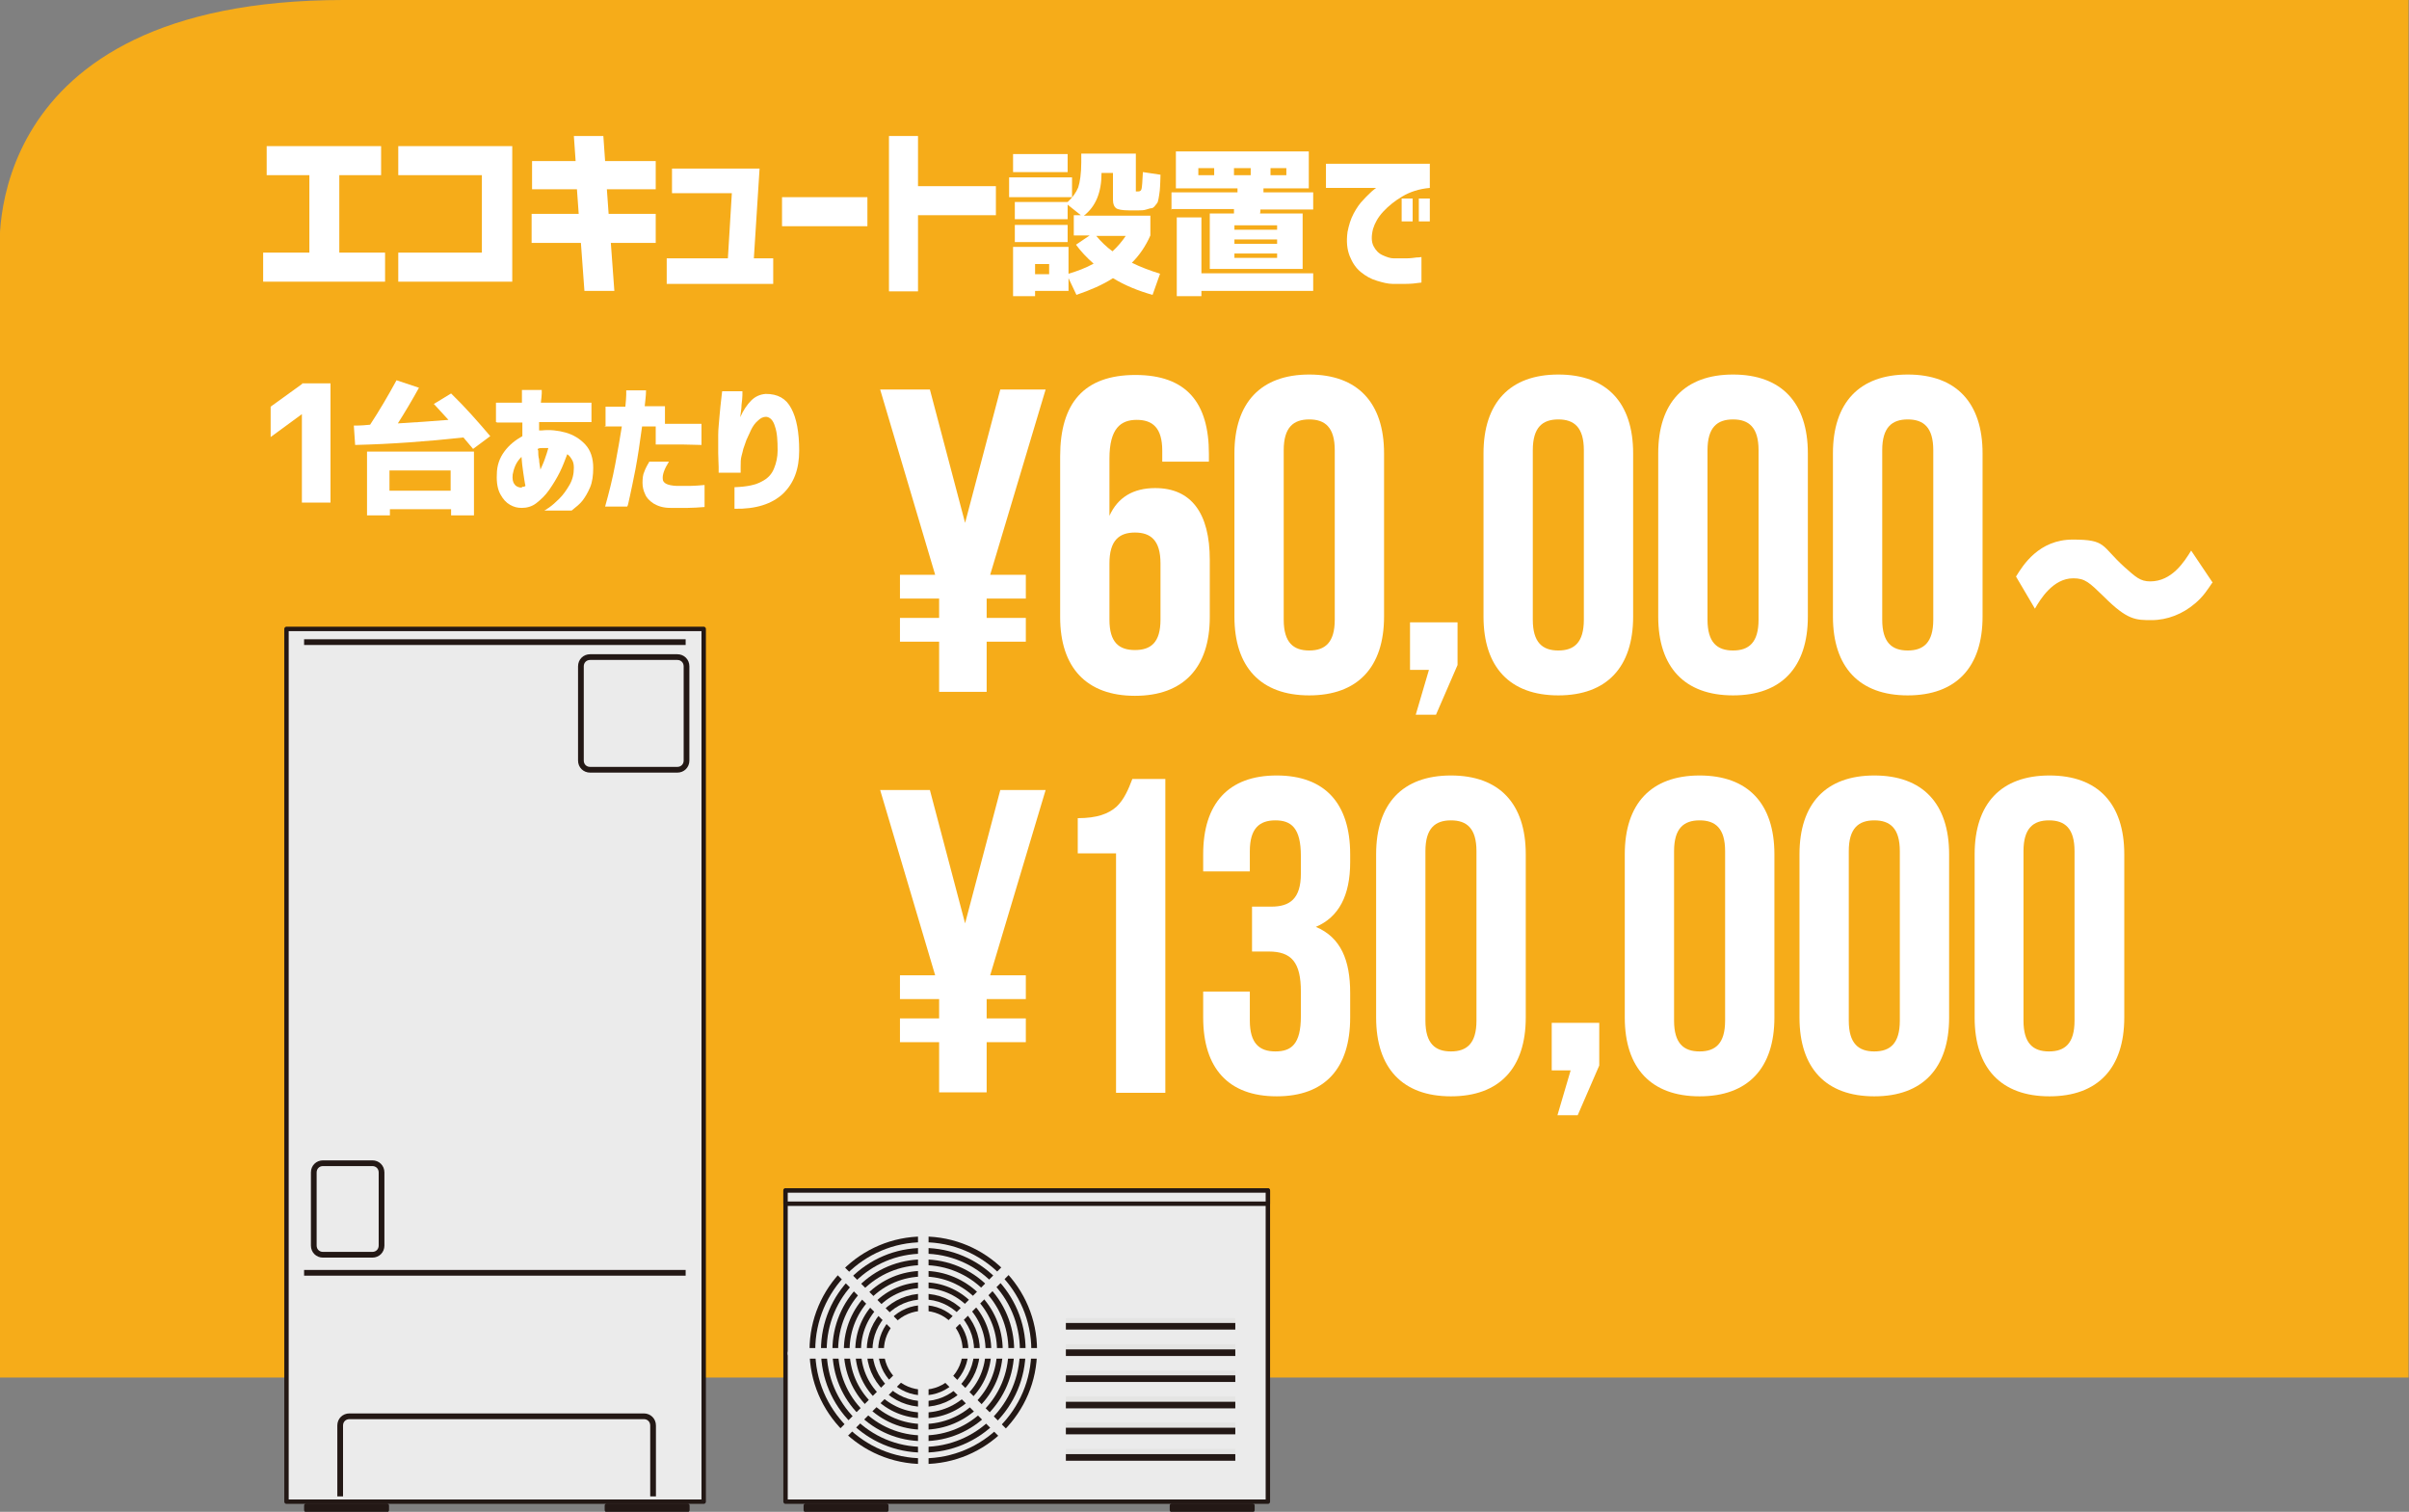
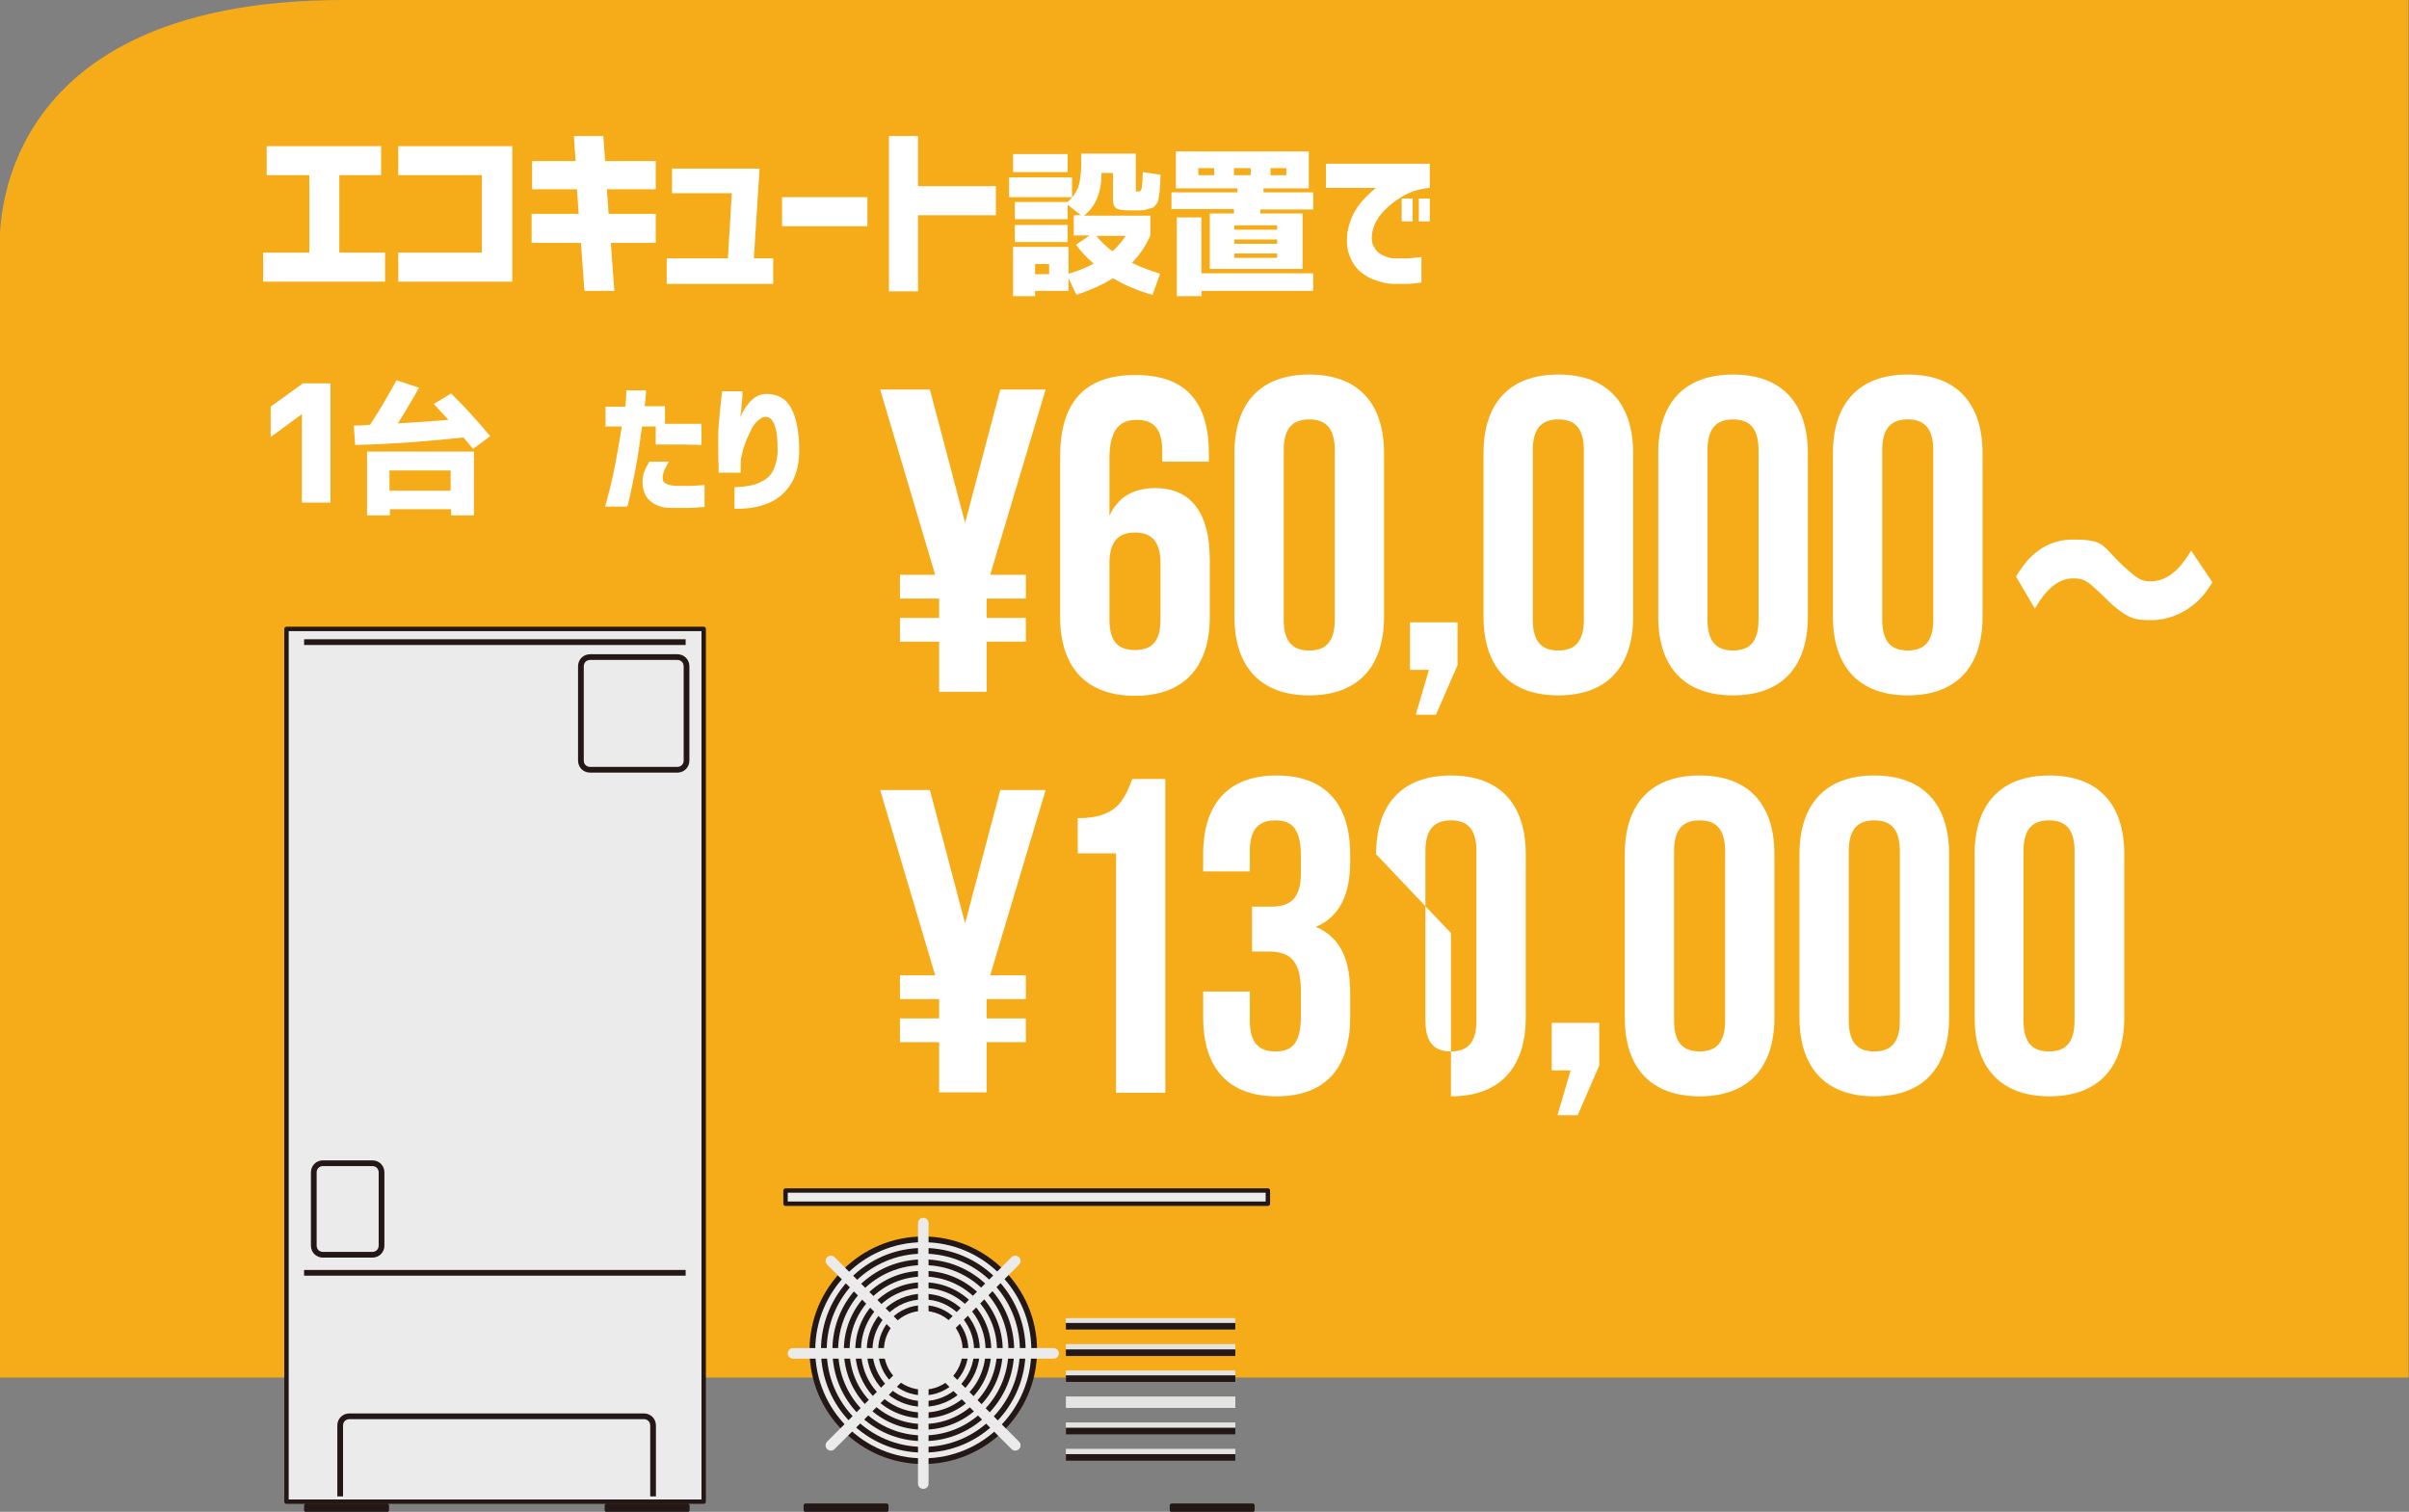
<svg xmlns="http://www.w3.org/2000/svg" viewBox="0 0 547.4 343.5">
  <rect x="0" y="0" width="547.4" height="343.5" fill="#808080" stroke="none" />
  <defs>
    <style>      .cls-1, .cls-2 {        fill: none;      }      .cls-1, .cls-3 {        stroke-width: 1.3px;      }      .cls-1, .cls-3, .cls-4 {        stroke: #231815;      }      .cls-5 {        fill: #f6ac19;      }      .cls-6 {        fill: #e4e4e3;      }      .cls-7 {        fill: #231815;      }      .cls-8 {        fill: #fff;      }      .cls-2 {        stroke: #ebebeb;        stroke-width: 2.4px;      }      .cls-2, .cls-3, .cls-4 {        stroke-linecap: round;        stroke-linejoin: round;      }      .cls-3, .cls-4 {        fill: #ebebeb;      }      .cls-4 {        stroke-width: 1px;      }    </style>
  </defs>
  <g>
    <g id="_レイヤー_2">
      <g>
        <path class="cls-5" d="M547.4,0H78.1C-5.7,0,0,57.7,0,57.7v255.3h547.3V0Z" />
        <g>
-           <rect class="cls-4" x="178.5" y="270.5" width="109.6" height="70.7" />
          <rect class="cls-4" x="183.1" y="342.1" width="18.3" height="1" />
          <rect class="cls-4" x="266.3" y="342.1" width="18.3" height="1" />
          <rect class="cls-4" x="178.5" y="270.5" width="109.6" height="3" />
          <g>
            <path class="cls-3" d="M235,306.8c0,13.9-11.3,25.2-25.2,25.2s-25.2-11.3-25.2-25.2,11.3-25.2,25.2-25.2,25.2,11.3,25.2,25.2Z" />
            <path class="cls-3" d="M232.4,306.8c0,12.5-10.1,22.6-22.6,22.6s-22.6-10.1-22.6-22.6,10.1-22.6,22.6-22.6,22.6,10.1,22.6,22.6Z" />
            <path class="cls-3" d="M229.8,306.8c0,11-8.9,20-20,20s-20-8.9-20-20,8.9-20,20-20,20,8.9,20,20Z" />
            <path class="cls-3" d="M227.2,306.8c0,9.6-7.8,17.4-17.4,17.4s-17.4-7.8-17.4-17.4,7.8-17.4,17.4-17.4,17.4,7.8,17.4,17.4Z" />
            <path class="cls-3" d="M224.6,306.8c0,8.2-6.6,14.8-14.8,14.8s-14.8-6.6-14.8-14.8,6.6-14.8,14.8-14.8,14.8,6.6,14.8,14.8Z" />
            <path class="cls-3" d="M222,306.8c0,6.7-5.5,12.2-12.2,12.2s-12.2-5.5-12.2-12.2,5.5-12.2,12.2-12.2,12.2,5.5,12.2,12.2Z" />
            <path class="cls-3" d="M219.4,306.8c0,5.3-4.3,9.6-9.6,9.6s-9.6-4.3-9.6-9.6,4.3-9.6,9.6-9.6,9.6,4.3,9.6,9.6Z" />
          </g>
          <line class="cls-2" x1="209.8" y1="277.9" x2="209.8" y2="337.1" />
          <line class="cls-2" x1="180.2" y1="307.5" x2="239.4" y2="307.5" />
          <line class="cls-2" x1="188.8" y1="286.5" x2="230.7" y2="328.4" />
          <line class="cls-2" x1="188.8" y1="328.4" x2="230.7" y2="286.5" />
          <rect class="cls-6" x="242.2" y="299.5" width="38.5" height="2.6" />
          <rect class="cls-7" x="242.2" y="300.6" width="38.5" height="1.5" />
          <rect class="cls-6" x="242.2" y="305.4" width="38.5" height="2.6" />
          <rect class="cls-7" x="242.2" y="306.6" width="38.5" height="1.5" />
          <rect class="cls-6" x="242.2" y="311.4" width="38.5" height="2.6" />
          <rect class="cls-7" x="242.2" y="312.5" width="38.5" height="1.5" />
          <rect class="cls-6" x="242.2" y="317.3" width="38.5" height="2.6" />
-           <rect class="cls-7" x="242.2" y="318.5" width="38.5" height="1.5" />
          <rect class="cls-6" x="242.2" y="323.2" width="38.5" height="2.6" />
          <rect class="cls-7" x="242.2" y="324.4" width="38.5" height="1.5" />
          <rect class="cls-6" x="242.2" y="329.2" width="38.5" height="2.6" />
          <rect class="cls-7" x="242.2" y="330.4" width="38.5" height="1.5" />
        </g>
        <g>
          <rect class="cls-4" x="65.1" y="142.9" width="94.8" height="198.3" />
          <rect class="cls-4" x="69.6" y="342.1" width="18.3" height="1" />
          <rect class="cls-4" x="137.9" y="342.1" width="18.3" height="1" />
          <line class="cls-1" x1="69.1" y1="289.2" x2="155.8" y2="289.2" />
          <line class="cls-1" x1="69.1" y1="145.9" x2="155.8" y2="145.9" />
          <path class="cls-1" d="M77.3,340v-16.1c0-1.2.9-2.1,2.1-2.1h66.9c1.2,0,2.1.9,2.1,2.1v16.1" />
          <path class="cls-1" d="M73.4,264.3h11.2c1.2,0,2.1.9,2.1,2.1v16.6c0,1.2-.9,2.1-2.1,2.1h-11.2c-1.2,0-2.1-.9-2.1-2.1v-16.6c0-1.2.9-2.1,2.1-2.1Z" />
          <path class="cls-1" d="M134.1,149.3h19.8c1.2,0,2.1.9,2.1,2.1v21.4c0,1.2-.9,2.1-2.1,2.1h-19.8c-1.2,0-2.1-.9-2.1-2.1v-21.4c0-1.2.9-2.1,2.1-2.1Z" />
        </g>
        <g>
          <path class="cls-8" d="M237.6,88.5l-12.6,42.1h8.1v5.4h-8.9v4.4h8.9v5.4h-8.9v11.4h-10.8v-11.4h-8.9v-5.4h8.9v-4.4h-8.9v-5.4h8l-12.5-42.1h11.3l8,30.3,8-30.3h10.3Z" />
          <path class="cls-8" d="M240.9,103.7c0-12.1,5.4-18.5,17.1-18.5s16.7,6.4,16.7,17.9v1.8h-10.6v-2.5c0-5.2-2.2-7-5.8-7s-6.2,1.9-6.2,8.8v13c1.9-4.2,5.4-6.3,10.4-6.3,8.2,0,12.4,5.7,12.4,16.3v13c0,11.5-6,17.9-17,17.9s-17-6.4-17-17.9v-36.4ZM252.1,128v12.8c0,5.2,2.2,6.9,5.8,6.9s5.8-1.7,5.8-6.9v-12.8c0-5.2-2.2-7-5.8-7s-5.8,1.8-5.8,7Z" />
          <path class="cls-8" d="M280.5,103c0-11.5,6-17.9,17-17.9s17,6.4,17,17.9v37.1c0,11.5-6,17.9-17,17.9s-17-6.4-17-17.9v-37.1ZM291.7,140.8c0,5.2,2.2,7,5.8,7s5.8-1.8,5.8-7v-38.5c0-5.2-2.2-7-5.8-7s-5.8,1.8-5.8,7v38.5Z" />
          <path class="cls-8" d="M320.4,152.2v-10.8h10.8v9.7l-4.9,11.3h-4.6l3-10.2h-4.3Z" />
          <path class="cls-8" d="M337.1,103c0-11.5,6-17.9,17-17.9s17,6.4,17,17.9v37.1c0,11.5-6,17.9-17,17.9s-17-6.4-17-17.9v-37.1ZM348.3,140.8c0,5.2,2.2,7,5.8,7s5.8-1.8,5.8-7v-38.5c0-5.2-2.2-7-5.8-7s-5.8,1.8-5.8,7v38.5Z" />
          <path class="cls-8" d="M376.8,103c0-11.5,6-17.9,17-17.9s17,6.4,17,17.9v37.1c0,11.5-6,17.9-17,17.9s-17-6.4-17-17.9v-37.1ZM388,140.8c0,5.2,2.2,7,5.8,7s5.8-1.8,5.8-7v-38.5c0-5.2-2.2-7-5.8-7s-5.8,1.8-5.8,7v38.5Z" />
          <path class="cls-8" d="M416.5,103c0-11.5,6-17.9,17-17.9s17,6.4,17,17.9v37.1c0,11.5-6,17.9-17,17.9s-17-6.4-17-17.9v-37.1ZM427.7,140.8c0,5.2,2.2,7,5.8,7s5.8-1.8,5.8-7v-38.5c0-5.2-2.2-7-5.8-7s-5.8,1.8-5.8,7v38.5Z" />
          <path class="cls-8" d="M502.7,132.4c-1.1,1.6-2,3.1-3.9,4.7-2.8,2.4-6.3,3.8-9.9,3.8s-5.5,0-10.8-5.3c-3.4-3.3-4.3-4.2-7-4.2-4.6,0-7.5,4.8-8.7,6.9l-4.3-7.3c1.6-2.6,5.2-8.4,12.9-8.4s6.4,1.4,11.7,6.2c2.6,2.3,3.6,3.3,5.9,3.3,4.9,0,7.7-4.4,9.3-7l4.9,7.3Z" />
          <path class="cls-8" d="M237.6,179.5l-12.6,42.1h8.1v5.4h-8.9v4.4h8.9v5.4h-8.9v11.4h-10.8v-11.4h-8.9v-5.4h8.9v-4.4h-8.9v-5.4h8l-12.5-42.1h11.3l8,30.3,8-30.3h10.3Z" />
          <path class="cls-8" d="M244.9,185.9c4.4,0,7-1,8.8-2.6,1.7-1.6,2.7-3.9,3.6-6.3h7.5v71.3h-11.2v-54.4h-8.7v-7.9Z" />
          <path class="cls-8" d="M295.6,194.5c0-6.4-2.2-8.1-5.8-8.1s-5.8,1.8-5.8,7v4.6h-10.6v-3.9c0-11.5,5.7-17.9,16.7-17.9s16.7,6.4,16.7,17.9v1.8c0,7.6-2.6,12.5-7.8,14.7,5.7,2.4,7.8,7.6,7.8,15v5.6c0,11.5-5.7,17.9-16.7,17.9s-16.7-6.4-16.7-17.9v-5.9h10.6v6.6c0,5.2,2.2,7,5.8,7s5.8-1.6,5.8-8v-5.6c0-6.6-2.1-9.1-7.3-9.1h-3.8v-10.2h4.4c4.2,0,6.7-1.8,6.7-7.5v-4Z" />
-           <path class="cls-8" d="M312.7,194.1c0-11.5,6-17.9,17-17.9s17,6.4,17,17.9v37.1c0,11.5-6,17.9-17,17.9s-17-6.4-17-17.9v-37.1ZM323.9,231.9c0,5.2,2.2,7,5.8,7s5.8-1.8,5.8-7v-38.5c0-5.2-2.2-7-5.8-7s-5.8,1.8-5.8,7v38.5Z" />
+           <path class="cls-8" d="M312.7,194.1c0-11.5,6-17.9,17-17.9s17,6.4,17,17.9v37.1c0,11.5-6,17.9-17,17.9v-37.1ZM323.9,231.9c0,5.2,2.2,7,5.8,7s5.8-1.8,5.8-7v-38.5c0-5.2-2.2-7-5.8-7s-5.8,1.8-5.8,7v38.5Z" />
          <path class="cls-8" d="M352.6,243.2v-10.8h10.8v9.7l-4.9,11.3h-4.6l3-10.2h-4.3Z" />
          <path class="cls-8" d="M369.2,194.1c0-11.5,6-17.9,17-17.9s17,6.4,17,17.9v37.1c0,11.5-6,17.9-17,17.9s-17-6.4-17-17.9v-37.1ZM380.4,231.9c0,5.2,2.2,7,5.8,7s5.8-1.8,5.8-7v-38.5c0-5.2-2.2-7-5.8-7s-5.8,1.8-5.8,7v38.5Z" />
          <path class="cls-8" d="M408.9,194.1c0-11.5,6-17.9,17-17.9s17,6.4,17,17.9v37.1c0,11.5-6,17.9-17,17.9s-17-6.4-17-17.9v-37.1ZM420.1,231.9c0,5.2,2.2,7,5.8,7s5.8-1.8,5.8-7v-38.5c0-5.2-2.2-7-5.8-7s-5.8,1.8-5.8,7v38.5Z" />
          <path class="cls-8" d="M448.7,194.1c0-11.5,6-17.9,17-17.9s17,6.4,17,17.9v37.1c0,11.5-6,17.9-17,17.9s-17-6.4-17-17.9v-37.1ZM459.8,231.9c0,5.2,2.2,7,5.8,7s5.8-1.8,5.8-7v-38.5c0-5.2-2.2-7-5.8-7s-5.8,1.8-5.8,7v38.5Z" />
        </g>
        <g>
          <path class="cls-8" d="M60.6,39.8v-6.6h26v6.6h-9.5v17.6h10.4v6.6h-27.7v-6.6h10.5v-17.6h-9.7Z" />
          <path class="cls-8" d="M90.5,39.8v-6.6h25.9v30.8h-25.9v-6.6h19v-17.6h-19Z" />
          <path class="cls-8" d="M120.9,43v-6.4h9.9l-.4-5.7h6.7l.4,5.7h11.5v6.4h-11.1l.4,5.6h10.7v6.6h-10.2l.8,10.9h-6.8l-.8-10.9h-11.2v-6.6h10.7l-.4-5.6h-10.4Z" />
          <path class="cls-8" d="M152.7,43.9v-5.6h19.9l-1.3,20.4h4.4v5.8h-24.2v-5.8h13.9l.9-14.8h-13.6Z" />
          <path class="cls-8" d="M177.7,51.4v-6.6h19.4v6.6h-19.4Z" />
          <path class="cls-8" d="M202,66.1V30.9h6.6v11.4h17.7v6.6h-17.7v17.3h-6.6Z" />
          <path class="cls-8" d="M229.3,44.8v-4.5h14.3v4.5h-14.3ZM230.6,49.9v-4h12c1.1-1,1.9-2.1,2.4-3.3.4-1.2.7-3.2.7-5.7v-2h12.4v8.1c0,.3,0,.5,0,.5,0,0,.2,0,.5,0,.5,0,.7-.2.8-.6.1-.4.2-1.6.3-3.8l4,.6c0,1.3-.1,2.2-.1,2.7s-.1,1.2-.2,1.9c-.1.7-.2,1.2-.3,1.5,0,.2-.3.5-.6.9s-.6.6-.8.6c-.2,0-.6.1-1.2.3s-1.2.2-1.7.2h-2.3c-1.5,0-2.5-.2-2.9-.5-.4-.3-.7-.9-.7-1.9v-6.1h-2.6c0,4.4-1.3,7.6-4,9.7h15.1v4.5h0c0,0,0,0,0,0-1.1,2.5-2.5,4.5-4.2,6.2,2,1,4.2,1.8,6.4,2.5l-1.7,4.8c-3.2-.9-6.2-2.1-9-3.8-2.3,1.5-5.1,2.7-8.3,3.8l-1.8-3.8v2.9h-7.6v1.2h-5v-11.2h12.6v6.1c2-.6,3.9-1.3,5.7-2.3-1.6-1.4-2.9-2.8-4-4.3l3.1-2.1h-3.6v-4.6h1.6l-3-2.4v3.3h-12ZM230.2,39.1v-4.1h12.4v4.1h-12.4ZM230.6,55v-3.9h12v3.9h-12ZM235.2,62.3h3.2v-2.3h-3.2v2.3ZM252.8,57.1c1.2-1.1,2.2-2.3,3-3.5h-6.7c1.1,1.3,2.3,2.5,3.7,3.5Z" />
          <path class="cls-8" d="M266.2,47.6v-3.9h15v-.9c.1,0-8.9,0-8.9,0h-5.1v-8.4h30.2v8.4h-10.3v.9c-.1,0,11.3,0,11.3,0v3.9h-12c0,.4,0,.7-.1.9h9.7v12.6h-21.1v-12.6h5.5c0,0,0-.2,0-.5,0-.2,0-.4,0-.5h-14.4ZM273,49.4v12.7h25.4v4h-25.4v1.2h-5.6v-17.9h5.6ZM272.3,39.8h3.6v-1.6h-3.6v1.6ZM284.2,39.8v-1.6h-3.8v1.6h3.8ZM280.5,52.2h9.7v-1h-9.7v1ZM280.5,54.4v1h9.7v-1h-9.7ZM290.2,58.6v-1h-9.7v1h9.7ZM288.7,39.8h3.6v-1.6h-3.6v1.6Z" />
          <path class="cls-8" d="M324.9,37.2v5.5c-2.4.2-4.5.9-6.2,1.9-1.7,1-3.2,2.2-4.4,3.5-1.2,1.3-1.9,2.6-2.3,3.9-.4,1.6-.4,2.9.1,3.9s1.2,1.7,2.1,2.1,1.7.7,2.5.7c1,0,1.9,0,2.8,0,.9,0,1.7-.1,2.4-.2.7,0,1-.1,1.1-.1v5.8c-1.3.2-2.5.3-3.5.3-1,0-2.1,0-3.1,0-1,0-2.2-.3-3.5-.7-1.4-.4-2.6-1.1-3.7-2-1.1-.9-1.9-2.1-2.5-3.6-.6-1.5-.8-3.3-.5-5.5.3-1.5.7-2.9,1.4-4.2s1.4-2.3,2.2-3.1c.8-.9,1.5-1.5,2-2,.6-.5.9-.7.9-.7h-11.4v-5.5h23.7ZM318.5,50.3v-5.2h2.5v5.2h-2.5ZM322.4,50.3v-5.2h2.5v5.2h-2.5Z" />
        </g>
        <g>
          <path class="cls-8" d="M68.6,87.1h6.5v27.1h-6.5v-20.1h0l-7.1,5.2v-6.9l7.2-5.2Z" />
          <path class="cls-8" d="M98.4,91.9l4.1-2.5c3.2,3.1,6.1,6.4,8.9,9.7l-3.9,2.9c-.2-.2-.9-1.1-2.2-2.6-8.2.9-16.4,1.5-24.6,1.7l-.3-4.4c1.6,0,2.8-.1,3.7-.2,2.1-3.2,4.1-6.6,6-10.1l5.1,1.7c-1.6,2.9-3.2,5.6-4.8,8.1,3.8-.2,7.6-.5,11.5-.8-1-1.1-2.1-2.3-3.3-3.6ZM88.6,115.7v1.4h-5.2v-14.5h24.3v14.5h-5.2v-1.4h-13.9ZM102.4,111.5v-4.6h-13.9v4.6h13.9Z" />
-           <path class="cls-8" d="M112.7,95.9v-4.4h5.9c0-.9,0-1.5,0-2.1,0-.5,0-.8,0-.8h4.5s0,.3,0,.8c0,.5-.1,1.2-.2,2.1h11.5v4.4h-11.9s0,.3,0,.7c0,.4,0,.8,0,1.2,0,0,.2,0,.3,0,0,0,.2,0,.3,0,1.9-.2,3.7,0,5.5.5,1.7.5,3.2,1.4,4.4,2.7,1.2,1.3,1.8,3.1,1.8,5.3,0,1.7-.2,3.2-.7,4.4s-1.1,2.2-1.7,3c-.6.8-1.5,1.5-2.5,2.3h-6.2s.4-.2,1.1-.7c.7-.5,1.4-1.1,2.3-2,.9-.9,1.6-1.9,2.3-3.1s1-2.5,1-3.9c0-.7-.1-1.3-.4-1.8-.3-.5-.6-1-1.1-1.3-.5,1.3-1,2.7-1.7,4.1-.7,1.4-1.5,2.7-2.4,4s-1.9,2.2-2.9,3c-1,.8-2.2,1.1-3.3,1.1s-1.8-.2-2.7-.7c-.9-.5-1.6-1.3-2.2-2.4-.6-1.1-.9-2.6-.8-4.5,0-2,.6-3.7,1.7-5.2s2.5-2.6,4.1-3.5v-1.5c0-.5,0-1,0-1.6h-5.7ZM118.6,110.6c.1,0,.3,0,.4,0,.1,0,.3-.1.4-.2-.2-.8-.3-1.8-.5-3-.2-1.2-.3-2.4-.4-3.6-.6.6-1.1,1.3-1.4,2-.3.7-.5,1.4-.6,2-.1,1,0,1.7.4,2.2.3.5.9.8,1.7.8ZM122.3,102.3c0,.7,0,1.4.2,2.1,0,.7.2,1.5.3,2.3.3-.7.7-1.5,1-2.4.3-.9.6-1.7.8-2.5-.4,0-.8,0-1.3,0-.4,0-.8,0-1.1.2h0v.3Z" />
          <path class="cls-8" d="M137.6,97v-4.6h4.5c.1-1.1.2-2,.2-2.7s0-1,0-1h4.5c0,1.2-.2,2.5-.3,3.6h4.6v4c3.1,0,5.8,0,8.3,0v4.8c-1.3,0-2.7-.1-4.2-.1-1.5,0-3.6,0-6.2,0v-4.1h-3.1c-.5,3.8-1,7-1.5,9.7-.5,2.7-1,4.8-1.3,6.3s-.5,2.2-.6,2.2h-5c.9-3.2,1.7-6.4,2.3-9.6.6-3.2,1.1-6,1.5-8.6h-4ZM147.5,104.9h4.5c-1,1.6-1.5,2.9-1.4,3.9,0,1,1.1,1.5,3.1,1.6,1.2,0,2.3,0,3.2,0,.9,0,2-.1,3.2-.2v5c-1.4.1-2.6.2-3.8.2s-2.5,0-4,0c-1.6,0-2.8-.4-3.8-1-.9-.6-1.6-1.3-1.9-2.1-.4-.8-.6-1.7-.6-2.6,0-1,.1-1.9.4-2.5.2-.6.6-1.4,1.1-2.2Z" />
          <path class="cls-8" d="M163.8,88.9h4.9s0,.3,0,.9-.1,1.3-.2,2.2c0,.9-.2,1.8-.3,2.8.7-1.6,1.6-2.9,2.5-3.8.9-.9,2-1.4,3.3-1.5,2.7,0,4.6,1,5.8,3.3,1.2,2.2,1.8,5.4,1.8,9.6s-1.2,7.4-3.7,9.8c-2.5,2.3-6.1,3.5-11,3.4v-4.9c2.8-.1,4.8-.5,6.2-1.3,1.4-.7,2.3-1.7,2.8-3,.5-1.2.8-2.6.8-4,0-2.3-.1-4.1-.6-5.5-.4-1.4-1.1-2.1-2-2.2-.7,0-1.3.3-1.9.9-.6.5-1.1,1.2-1.5,2-.4.8-.7,1.6-1.1,2.4-.3.8-.5,1.5-.7,2-.1.4-.2.9-.4,1.6s-.2,1.5-.2,2.5c0,.4,0,.7,0,.9,0,.3,0,.4,0,.4h-5s0-.4,0-1.3c0-.8-.1-1.9-.1-3.2,0-1.3,0-2.7,0-4.1,0-1.4.2-2.8.3-4.3s.3-2.8.4-3.9c.1-1.1.2-1.6.2-1.7Z" />
        </g>
      </g>
    </g>
  </g>
</svg>